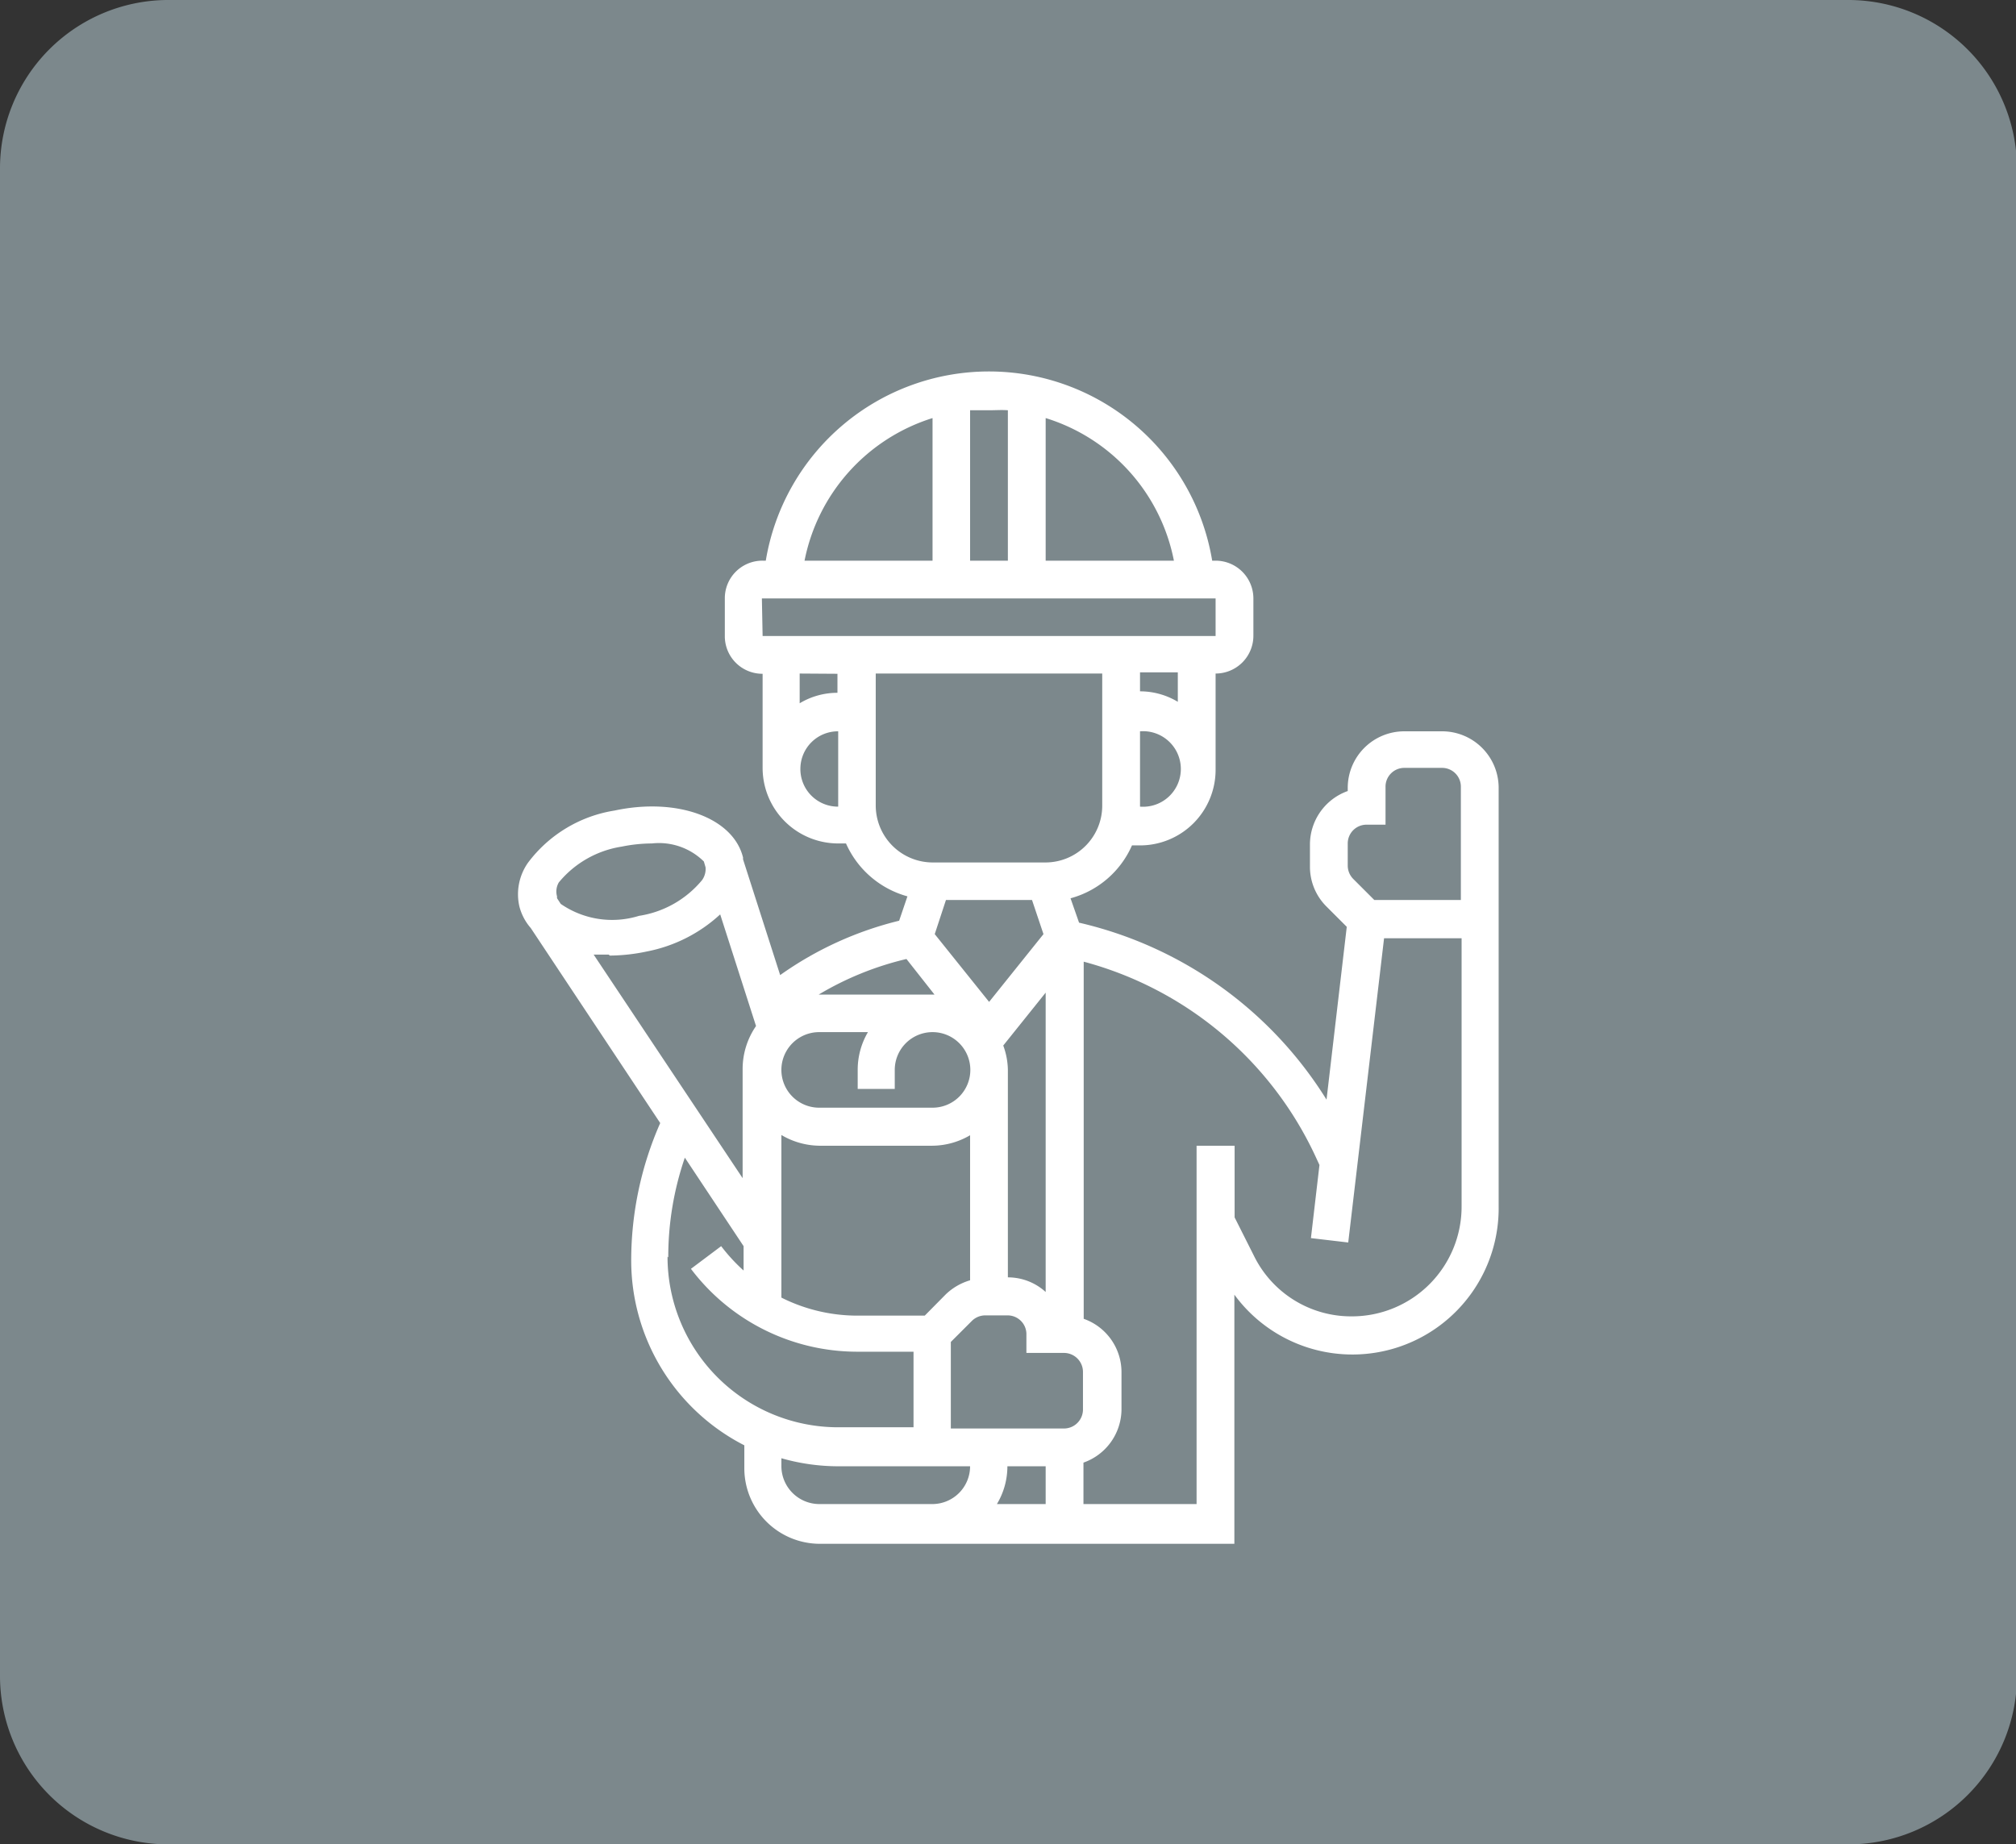
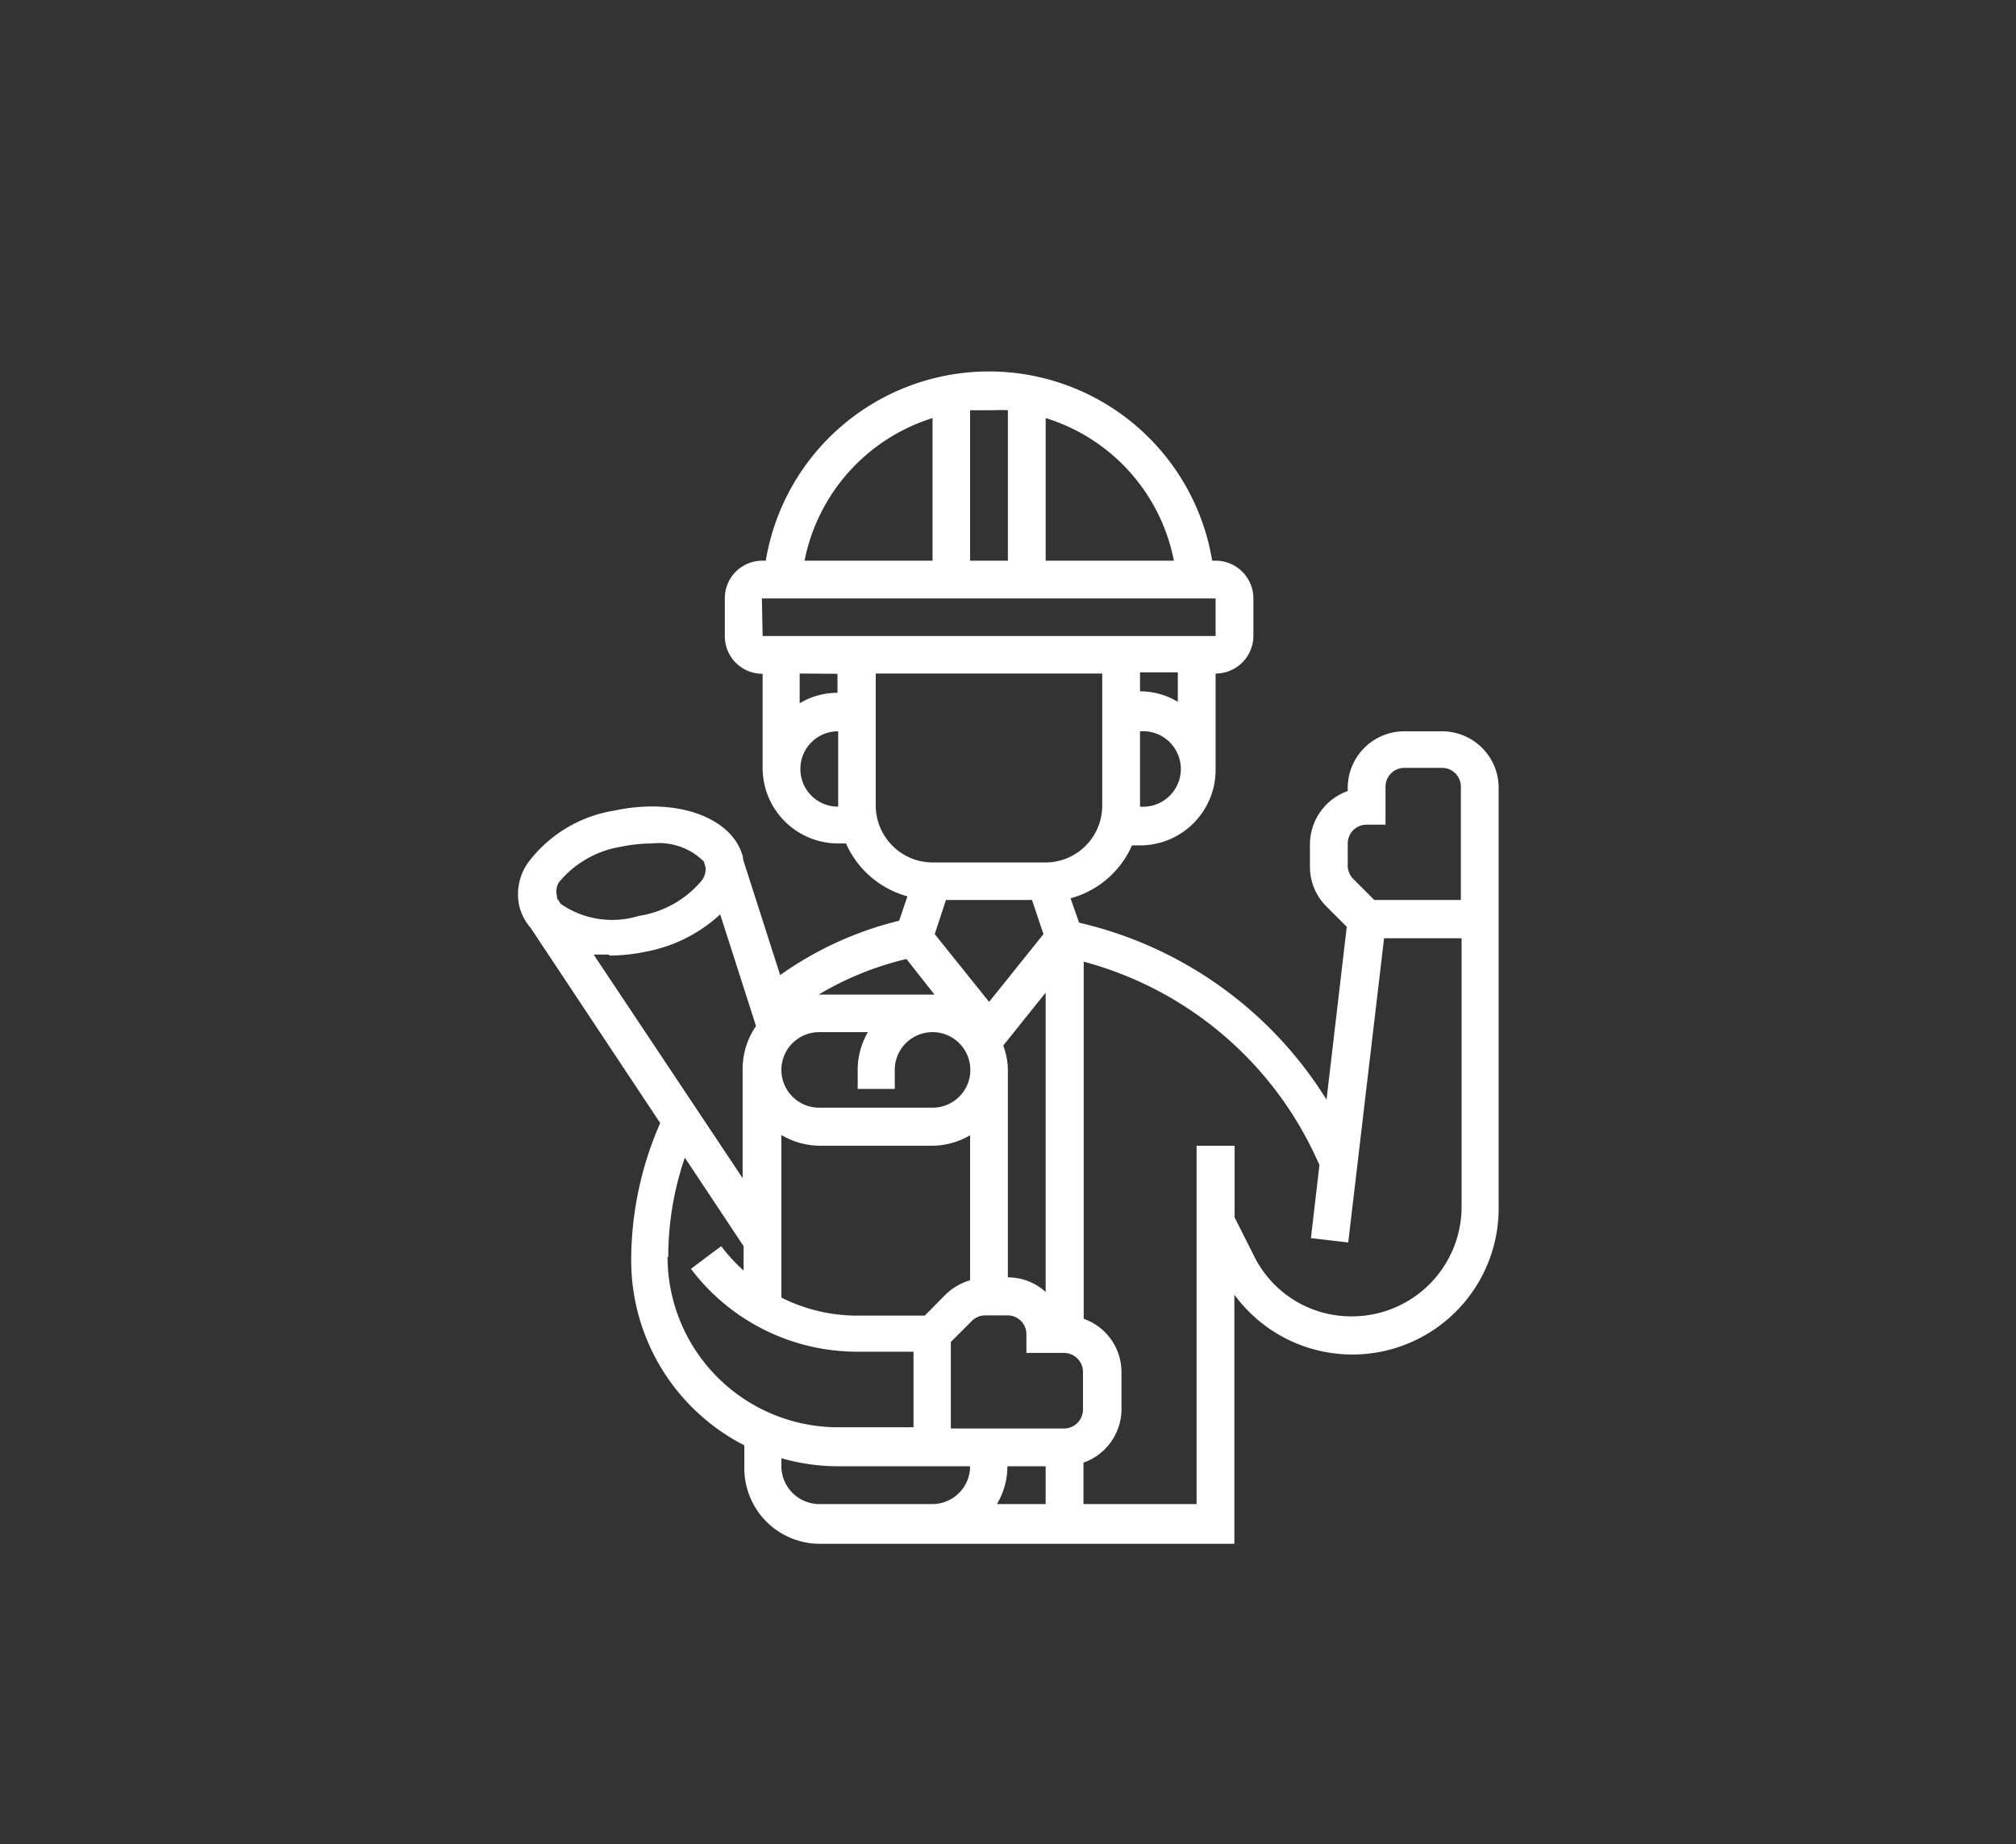
<svg xmlns="http://www.w3.org/2000/svg" id="Calque_1" data-name="Calque 1" width="82.69" height="75.66" viewBox="0 0 82.69 75.66">
  <rect x="0" y="0" width="82.69" height="75.66" fill="#333333" stroke="none" />
  <title>pictoHome5</title>
-   <path d="M75.82,0h-69A6.91,6.91,0,0,0,0,6.94V68.73a6.91,6.91,0,0,0,6.86,6.93h69a6.91,6.91,0,0,0,6.87-6.93V6.94A6.92,6.92,0,0,0,75.82,0" fill="#7c888c" />
  <path d="M59.15,30H57.6a2.32,2.32,0,0,0-2.32,2.32v.13a2.33,2.33,0,0,0-1.55,2.19v.91a2.3,2.3,0,0,0,.68,1.64l.83.83-.83,7.09a16.26,16.26,0,0,0-10.15-7.26l-.35-1a3.85,3.85,0,0,0,2.52-2.17h.33a3.1,3.1,0,0,0,3.1-3.1V27.63a1.55,1.55,0,0,0,1.55-1.55V24.54A1.55,1.55,0,0,0,49.86,23h-.14a9.28,9.28,0,0,0-18.31,0h-.13a1.54,1.54,0,0,0-1.55,1.55v1.54a1.54,1.54,0,0,0,1.55,1.55V31.5a3.1,3.1,0,0,0,3.1,3.1h.32a3.88,3.88,0,0,0,2.52,2.17l-.34,1A14.26,14.26,0,0,0,32,40l-1.52-4.74a.17.17,0,0,1,0-.07c-.39-1.64-2.7-2.49-5.27-1.94a5.51,5.51,0,0,0-3.56,2.15,2.25,2.25,0,0,0-.35,1.77,2.16,2.16,0,0,0,.47.9l5.31,8a14,14,0,0,0-1.19,5.64,8.52,8.52,0,0,0,4.64,7.58v.94a3.1,3.1,0,0,0,3.1,3.1h17V53.11a6,6,0,0,0,10.84-3.64V32.28A2.32,2.32,0,0,0,59.15,30ZM55.28,34.6a.77.77,0,0,1,.77-.77h.78V32.28a.77.77,0,0,1,.77-.78h1.55a.77.77,0,0,1,.77.78v4.64H56.37l-.86-.86a.78.78,0,0,1-.23-.55ZM42.89,60.15V61.7h-2a3,3,0,0,0,.43-1.55Zm.78-1.55H39V55.05l.87-.87a.78.78,0,0,1,.55-.22h.9a.77.77,0,0,1,.78.77v.77h1.55a.78.78,0,0,1,.77.78v1.55a.78.78,0,0,1-.77.77ZM42.33,36.92l.47,1.4L40.57,41.1l-2.23-2.78.46-1.4Zm-4,3.88H33.58a12.67,12.67,0,0,1,3.6-1.46ZM33.6,42.34h2a3.05,3.05,0,0,0-.42,1.55v.78H36.7v-.78a1.55,1.55,0,1,1,1.55,1.55H33.6a1.55,1.55,0,0,1,0-3.1Zm-1.55,4.22A3.13,3.13,0,0,0,33.6,47h4.65a3.1,3.1,0,0,0,1.54-.43v5.95a2.41,2.41,0,0,0-1,.58l-.86.87H35.15a6.94,6.94,0,0,1-3.1-.74ZM42.89,53a2.3,2.3,0,0,0-1.55-.6V43.89a3,3,0,0,0-.19-1l1.74-2.17Zm3.87-20V30a1.55,1.55,0,1,1,0,3.09Zm1.55-4.21a3,3,0,0,0-1.55-.43v-.78h1.55ZM48.15,23H42.89V17.15A7.66,7.66,0,0,1,48.15,23Zm-6.81-6.16V23H39.79V16.83c.26,0,.52,0,.78,0S41.09,16.81,41.34,16.83Zm-3.09.32V23H33A7.69,7.69,0,0,1,38.25,17.15Zm-7,7.39H49.86v1.54H31.28Zm3.1,3.09v.78a3,3,0,0,0-1.55.43V27.63ZM32.83,31.5A1.54,1.54,0,0,1,34.38,30v3.09A1.54,1.54,0,0,1,32.83,31.5Zm3.09,1.55V27.63h9.29v5.42a2.33,2.33,0,0,1-2.32,2.33H38.25A2.34,2.34,0,0,1,35.92,33.05Zm-13,3.15a4.17,4.17,0,0,1,2.58-1.47,6.3,6.3,0,0,1,1.24-.13,2.62,2.62,0,0,1,2.13.74l.07.24a.79.79,0,0,1-.14.52,4.17,4.17,0,0,1-2.59,1.47A3.71,3.71,0,0,1,23,37.08l-.15-.23a.15.15,0,0,1,0-.07A.74.74,0,0,1,22.92,36.2Zm2.09,3a7.54,7.54,0,0,0,1.53-.17,6.16,6.16,0,0,0,3-1.52l1.47,4.58a3.11,3.11,0,0,0-.55,1.75v4.49l-6.11-9.17c.2,0,.41,0,.62,0Zm2.4,12.38a12.53,12.53,0,0,1,.68-4.09l2.41,3.63v1a7.28,7.28,0,0,1-.92-1l-1.24.93a8.55,8.55,0,0,0,6.81,3.4h2.32v3.1H34.38a7,7,0,0,1-7-7ZM35.92,61.7H33.6a1.56,1.56,0,0,1-1.55-1.55v-.33a8.52,8.52,0,0,0,2.33.33h5.41a1.55,1.55,0,0,1-1.54,1.55ZM55.43,54a4.44,4.44,0,0,1-4-2.49l-.79-1.57V47H49.08V61.7H44.44V60A2.33,2.33,0,0,0,46,57.83V56.28a2.32,2.32,0,0,0-1.55-2.18V39.45A14.66,14.66,0,0,1,54,47.53l.12.26-.35,3,1.53.18,1.47-12.48h3.18v11A4.5,4.5,0,0,1,55.43,54Z" fill="#fff" />
</svg>